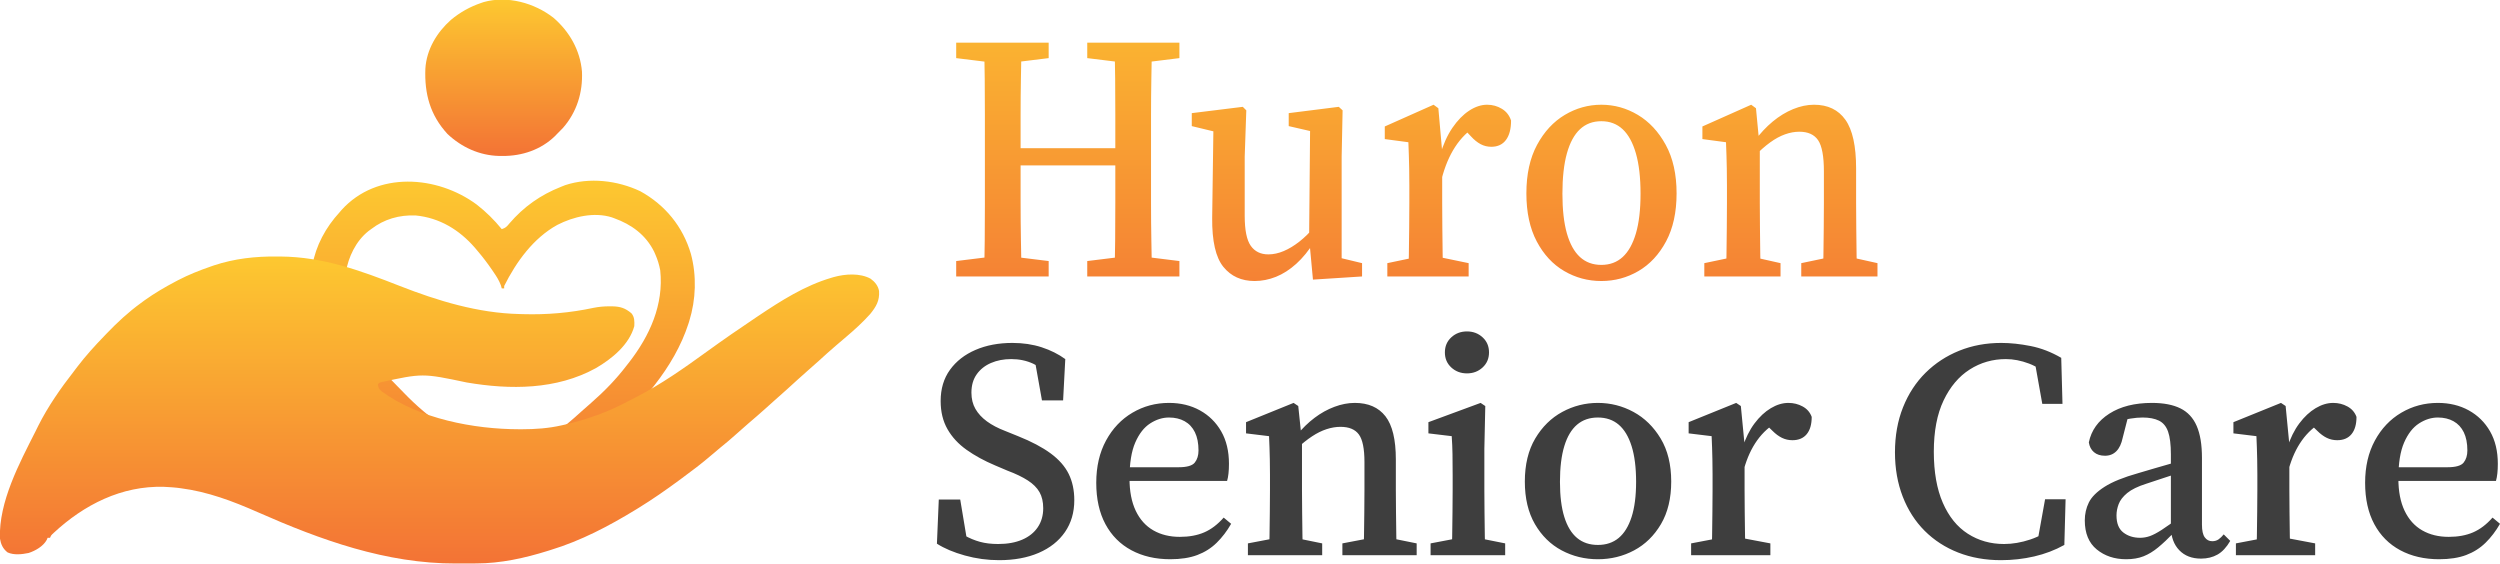
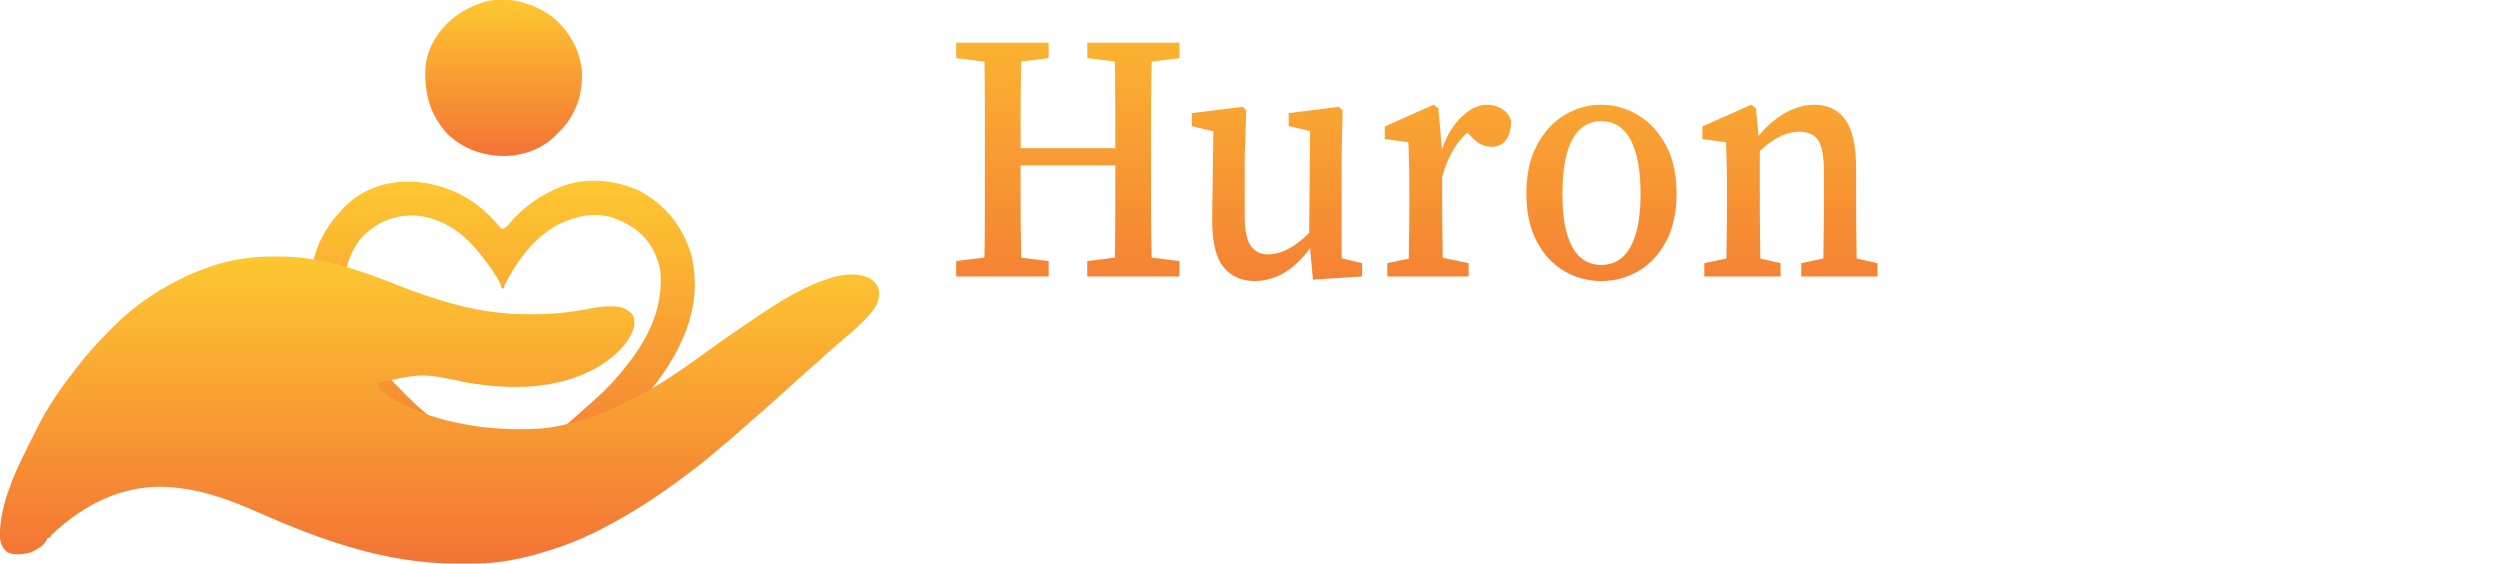
<svg xmlns="http://www.w3.org/2000/svg" viewBox="53.792 120.935 378.065 85.347" width="378.065px" height="85.347px" preserveAspectRatio="none">
  <defs>
    <linearGradient id="color-0-1" href="#color-0" gradientUnits="userSpaceOnUse" x1="257.949" y1="245.617" x2="257.949" y2="375.419" />
    <linearGradient id="color-0">
      <stop style="stop-color: #fdc830;" offset="0" />
      <stop style="stop-color: #f37335;" offset="1" />
    </linearGradient>
    <linearGradient id="color-0-2" href="#color-0" gradientUnits="userSpaceOnUse" x1="258.221" y1="173.932" x2="258.221" y2="235.825" />
    <linearGradient id="color-0-0" href="#color-0" gradientUnits="userSpaceOnUse" x1="232.122" y1="284.315" x2="232.122" y2="405.856" />
    <linearGradient gradientUnits="userSpaceOnUse" x1="221.532" y1="267.481" x2="221.532" y2="304.901" id="color-0-3" href="#color-0" gradientTransform="matrix(1.533, 0, 0, 1.685, -81.02, -339.381)" />
  </defs>
  <g id="object-1" transform="matrix(1, 0, 0, 1, 0, 0)">
    <g transform="matrix(0.382, 0, 0, 0.382, 31.586, 51.114)" style="" id="object-0">
      <g transform="matrix(1, 0, 0, 1, -0.7, 8.692)">
        <path d="M 247.527 255.049 C 251.215 257.9 254.524 261.183 257.465 264.797 C 259.066 264.263 259.409 263.851 260.458 262.582 C 266.143 255.945 272.797 251.248 280.93 248.036 C 281.477 247.818 282.024 247.6 282.588 247.375 C 292.244 244.205 303.253 245.509 312.318 249.796 C 322.164 255.224 329.191 263.802 332.35 274.614 C 334.668 283.24 334.343 292.677 331.692 301.192 C 331.592 301.514 331.492 301.836 331.389 302.168 C 325.718 319.771 312.126 334.983 298.17 346.686 C 297.675 347.115 297.181 347.545 296.687 347.975 C 293.115 351.078 289.474 354.069 285.724 356.955 C 284.68 357.762 283.645 358.58 282.608 359.397 C 277.559 363.344 272.361 367.029 267.043 370.6 C 266.727 370.814 266.41 371.028 266.084 371.248 C 265.18 371.859 264.271 372.464 263.361 373.068 C 262.836 373.418 262.31 373.767 261.769 374.128 C 260.39 374.911 259.522 375.362 257.944 375.419 C 256.725 374.92 256.725 374.92 255.428 374.13 C 254.944 373.839 254.461 373.547 253.962 373.247 C 253.449 372.927 252.936 372.606 252.407 372.276 C 251.876 371.951 251.345 371.625 250.797 371.29 C 245.854 368.241 241.083 364.957 236.394 361.531 C 236.111 361.325 235.829 361.119 235.537 360.907 C 233.889 359.702 232.264 358.469 230.647 357.221 C 230.393 357.026 230.138 356.831 229.875 356.63 C 225.355 353.164 221.02 349.509 216.76 345.728 C 216.216 345.248 216.216 345.248 215.662 344.758 C 208.617 338.486 201.666 331.874 196.168 324.178 C 195.875 323.788 195.583 323.397 195.281 322.994 C 185.917 310.188 180.296 295.332 182.456 279.293 C 183.873 271.25 187.801 264.067 193.295 258.092 C 193.546 257.796 193.798 257.501 194.058 257.196 C 208.077 241.71 231.901 243.512 247.527 255.049 Z M 205.746 264.797 C 205.397 265.053 205.049 265.309 204.691 265.573 C 199.678 269.563 196.754 275.821 195.689 282.037 C 194.232 296.022 200.466 308.523 209.01 319.176 C 212.19 323.022 215.701 326.566 219.214 330.105 C 219.648 330.543 220.082 330.981 220.529 331.433 C 223.08 333.972 225.711 336.323 228.527 338.563 C 229.612 339.44 230.643 340.351 231.665 341.298 C 234.976 344.272 238.583 346.891 242.141 349.559 C 242.451 349.793 242.761 350.028 243.081 350.269 C 246.55 352.885 250.084 355.402 253.694 357.82 C 254.034 358.055 254.375 358.29 254.725 358.532 C 256.557 359.75 256.557 359.75 258.671 360.147 C 260.42 359.365 261.925 358.331 263.481 357.221 C 263.82 356.983 264.159 356.745 264.508 356.5 C 267.475 354.408 270.393 352.255 273.268 350.038 C 273.531 349.836 273.793 349.633 274.065 349.425 C 279.48 345.244 284.728 340.889 289.784 336.278 C 290.781 335.378 291.789 334.499 292.805 333.621 C 297.905 329.164 302.679 324.296 306.79 318.911 C 307.141 318.466 307.493 318.022 307.855 317.564 C 316.051 306.991 321.65 294.717 320.199 281.079 C 319.784 278.876 319.181 276.905 318.283 274.853 C 318.115 274.469 317.948 274.084 317.774 273.688 C 314.449 267.025 308.827 262.954 302.001 260.487 C 301.682 260.368 301.363 260.248 301.034 260.126 C 293.983 257.929 285.863 259.837 279.479 263.11 C 269.984 268.325 263.18 277.776 258.423 287.304 C 258.423 287.62 258.423 287.936 258.423 288.262 C 258.107 288.262 257.791 288.262 257.465 288.262 C 257.352 287.859 257.24 287.457 257.124 287.042 C 256.408 285.122 255.445 283.599 254.292 281.917 C 253.972 281.443 253.972 281.443 253.644 280.96 C 251.849 278.34 249.949 275.835 247.887 273.417 C 247.548 273.013 247.21 272.61 246.86 272.195 C 240.686 265.069 232.888 260.316 223.401 259.381 C 216.887 259.117 210.916 260.817 205.746 264.797 Z" style="stroke-width: 0.479; fill-rule: nonzero; paint-order: stroke markers; fill: url(&quot;#color-0-1&quot;);" />
-         <path d="M 277.937 181.112 C 284.282 186.591 288.518 193.999 289.221 202.418 C 289.587 210.675 287.193 218.431 281.708 224.72 C 280.98 225.477 280.241 226.226 279.494 226.965 C 279.165 227.304 278.836 227.644 278.497 227.994 C 272.933 233.381 265.469 235.875 257.824 235.824 C 257.345 235.821 256.866 235.818 256.372 235.816 C 248.675 235.632 241.606 232.411 235.992 227.133 C 229.093 219.623 226.842 211.228 227.226 201.261 C 227.695 193.674 231.766 186.902 237.352 181.95 C 240.953 178.952 244.882 176.75 249.324 175.246 C 249.664 175.126 250.004 175.011 250.355 174.892 C 259.752 172.258 270.44 175.279 277.937 181.112 Z" style="stroke-width: 0.479; fill-rule: nonzero; paint-order: stroke markers; fill: url(&quot;#color-0-2&quot;);" />
+         <path d="M 277.937 181.112 C 284.282 186.591 288.518 193.999 289.221 202.418 C 289.587 210.675 287.193 218.431 281.708 224.72 C 280.98 225.477 280.241 226.226 279.494 226.965 C 279.165 227.304 278.836 227.644 278.497 227.994 C 272.933 233.381 265.469 235.875 257.824 235.824 C 248.675 235.632 241.606 232.411 235.992 227.133 C 229.093 219.623 226.842 211.228 227.226 201.261 C 227.695 193.674 231.766 186.902 237.352 181.95 C 240.953 178.952 244.882 176.75 249.324 175.246 C 249.664 175.126 250.004 175.011 250.355 174.892 C 259.752 172.258 270.44 175.279 277.937 181.112 Z" style="stroke-width: 0.479; fill-rule: nonzero; paint-order: stroke markers; fill: url(&quot;#color-0-2&quot;);" />
      </g>
      <path d="M 167.813 284.32 C 168.272 284.323 168.731 284.326 169.204 284.328 C 186.006 284.459 200.85 289.873 216.307 295.947 C 231.391 301.865 247.414 306.737 263.74 307.097 C 264.454 307.12 264.454 307.12 265.182 307.142 C 274.684 307.414 283.764 306.635 293.062 304.651 C 295.213 304.215 297.284 304.04 299.477 304.044 C 299.828 304.045 300.18 304.045 300.543 304.046 C 303.713 304.115 305.67 304.751 308.102 306.8 C 309.343 308.275 309.329 310.02 309.234 311.886 C 307.245 319.231 300.357 324.831 294.063 328.494 C 278.412 337.138 260.055 337.114 242.906 334.194 C 225.404 330.5 225.404 330.5 208.476 334.205 C 208.223 334.425 207.97 334.646 207.71 334.873 C 207.862 336.289 208.137 336.742 209.22 337.703 C 224.013 348.559 245.727 352.695 263.71 352.711 C 264.038 352.712 264.366 352.712 264.703 352.712 C 270.085 352.703 275.244 352.357 280.501 351.155 C 280.86 351.075 281.22 350.995 281.59 350.913 C 290.384 348.917 298.919 345.85 306.869 341.591 C 307.826 341.083 308.791 340.591 309.758 340.101 C 319.749 334.997 328.914 328.532 337.98 321.96 C 344.422 317.294 350.958 312.774 357.571 308.354 C 357.838 308.176 358.104 307.997 358.379 307.813 C 367.479 301.725 376.715 295.851 387.292 292.731 C 387.603 292.638 387.914 292.546 388.234 292.451 C 392.769 291.204 398.54 290.805 402.775 293.107 C 404.467 294.338 405.773 295.909 406.133 297.997 C 406.379 301.837 404.994 304.163 402.616 307.097 C 399.675 310.383 396.406 313.355 393.038 316.196 C 391.949 317.122 390.862 318.051 389.776 318.979 C 389.487 319.227 389.198 319.474 388.899 319.728 C 386.64 321.665 384.433 323.65 382.239 325.662 C 380.91 326.874 379.558 328.058 378.201 329.238 C 375.349 331.735 372.554 334.295 369.753 336.848 C 367.955 338.484 366.142 340.099 364.307 341.693 C 363.238 342.631 362.186 343.585 361.133 344.54 C 358.901 346.555 356.623 348.511 354.335 350.461 C 352.656 351.894 351.003 353.349 349.37 354.836 C 347.364 356.656 345.292 358.374 343.186 360.076 C 341.976 361.066 340.786 362.076 339.601 363.097 C 335.841 366.328 331.908 369.295 327.91 372.226 C 327.564 372.481 327.217 372.737 326.86 373.001 C 321.746 376.772 316.559 380.384 311.149 383.719 C 310.736 383.974 310.323 384.228 309.897 384.491 C 299.271 390.987 288.141 396.845 276.191 400.48 C 275.791 400.605 275.392 400.731 274.981 400.86 C 265.827 403.726 256.326 405.815 246.7 405.828 C 246.272 405.829 245.843 405.831 245.402 405.833 C 244.499 405.835 243.596 405.836 242.692 405.836 C 241.344 405.837 239.996 405.846 238.648 405.855 C 211.005 405.942 185.045 396.525 160.084 385.502 C 150.276 381.179 140.339 377.421 129.652 376.057 C 129.175 375.995 128.698 375.933 128.206 375.869 C 126.931 375.731 125.666 375.641 124.385 375.578 C 123.939 375.552 123.493 375.527 123.034 375.501 C 106.274 375.008 91.377 382.577 79.326 393.794 C 78.383 394.666 78.383 394.666 77.933 395.691 C 77.617 395.691 77.301 395.691 76.975 395.691 C 76.851 395.977 76.731 396.263 76.606 396.557 C 75.198 399.068 72.167 400.804 69.476 401.688 C 66.799 402.233 63.676 402.616 61.124 401.462 C 59.252 400.001 58.481 398.228 58.102 395.936 C 57.623 381.426 65.827 366.127 72.186 353.549 C 72.55 352.816 72.909 352.083 73.273 351.349 C 77.162 343.603 82.188 336.429 87.51 329.605 C 87.91 329.078 88.309 328.55 88.708 328.022 C 92.033 323.659 95.669 319.657 99.483 315.717 C 99.792 315.395 100.102 315.072 100.421 314.739 C 104.632 310.365 108.937 306.36 113.849 302.787 C 114.608 302.229 114.608 302.229 115.381 301.659 C 119.326 298.84 123.447 296.42 127.737 294.168 C 128.207 293.92 128.207 293.92 128.686 293.668 C 132.831 291.524 137.093 289.816 141.505 288.301 C 141.937 288.149 142.369 287.998 142.814 287.841 C 151.006 285.134 159.228 284.235 167.813 284.32 Z" style="stroke-width: 0.479; fill-rule: nonzero; paint-order: stroke markers; fill: url(&quot;#color-0-0&quot;);" />
    </g>
    <path d="M 198.393 162.743 L 198.393 160.412 L 204.854 159.616 L 205.915 159.616 L 212.378 160.412 L 212.378 162.743 L 198.393 162.743 Z M 202.588 162.743 C 202.653 160.942 202.693 159.14 202.708 157.337 C 202.724 155.535 202.733 153.707 202.733 151.851 C 202.733 149.997 202.733 148.151 202.733 146.314 L 202.733 143.876 C 202.733 142.038 202.733 140.201 202.733 138.363 C 202.733 136.526 202.724 134.688 202.708 132.851 C 202.693 131.013 202.653 129.194 202.588 127.392 L 208.279 127.392 C 208.246 129.159 208.214 130.961 208.182 132.799 C 208.15 134.636 208.133 136.473 208.133 138.309 C 208.133 140.147 208.133 142.002 208.133 143.876 L 208.133 145.465 C 208.133 147.549 208.133 149.564 208.133 151.508 C 208.133 153.451 208.15 155.35 208.182 157.206 C 208.214 159.06 208.246 160.906 208.279 162.743 L 202.588 162.743 Z M 205.434 145.943 L 205.434 143.345 L 225.157 143.345 L 225.157 145.943 L 205.434 145.943 Z M 218.212 162.743 L 218.212 160.412 L 224.675 159.616 L 225.736 159.616 L 232.15 160.412 L 232.15 162.743 L 218.212 162.743 Z M 222.312 162.743 C 222.376 160.942 222.416 159.122 222.433 157.285 C 222.449 155.447 222.457 153.548 222.457 151.587 C 222.457 149.626 222.457 147.585 222.457 145.465 L 222.457 143.876 C 222.457 142.038 222.457 140.201 222.457 138.363 C 222.457 136.526 222.449 134.688 222.433 132.851 C 222.416 131.013 222.376 129.194 222.312 127.392 L 228.002 127.392 C 227.97 129.159 227.939 130.961 227.907 132.799 C 227.874 134.636 227.858 136.473 227.858 138.309 C 227.858 140.147 227.858 142.002 227.858 143.876 L 227.858 146.314 C 227.858 148.115 227.858 149.935 227.858 151.772 C 227.858 153.61 227.874 155.438 227.907 157.258 C 227.939 159.077 227.97 160.906 228.002 162.743 L 222.312 162.743 Z M 198.393 129.724 L 198.393 127.392 L 212.378 127.392 L 212.378 129.724 L 205.915 130.519 L 204.854 130.519 L 198.393 129.724 Z M 218.212 129.724 L 218.212 127.392 L 232.15 127.392 L 232.15 129.724 L 225.736 130.519 L 224.675 130.519 L 218.212 129.724 Z M 243.519 163.432 C 241.526 163.432 239.95 162.717 238.793 161.286 C 237.636 159.855 237.073 157.39 237.105 153.892 L 237.298 139.848 L 238.406 141.066 L 234.019 140.006 L 234.019 138.045 L 241.734 137.091 L 242.265 137.622 L 242.024 144.617 L 242.024 153.575 C 242.024 155.73 242.329 157.24 242.939 158.105 C 243.55 158.971 244.435 159.404 245.593 159.404 C 246.364 159.404 247.144 159.236 247.931 158.9 C 248.719 158.565 249.507 158.088 250.294 157.47 C 251.082 156.851 251.83 156.118 252.537 155.27 L 253.308 157.497 L 252.537 157.497 C 251.701 158.839 250.793 159.952 249.812 160.835 C 248.831 161.718 247.811 162.372 246.75 162.796 C 245.689 163.22 244.612 163.432 243.519 163.432 Z M 252.344 163.22 L 251.765 156.966 L 251.765 156.912 L 251.91 140.749 L 248.679 140.006 L 248.679 138.045 L 256.25 137.091 L 256.829 137.622 L 256.684 144.617 L 256.684 159.987 L 259.771 160.73 L 259.771 162.743 L 252.344 163.22 Z M 263.593 162.743 L 263.593 160.73 L 268.656 159.669 L 270.778 159.669 L 275.89 160.73 L 275.89 162.743 L 263.593 162.743 Z M 266.775 162.743 C 266.807 161.93 266.831 160.862 266.847 159.537 C 266.864 158.212 266.88 156.834 266.897 155.403 C 266.912 153.972 266.92 152.709 266.92 151.614 L 266.92 148.964 C 266.92 147.974 266.912 147.126 266.897 146.42 C 266.88 145.713 266.864 145.051 266.847 144.432 C 266.831 143.813 266.807 143.15 266.775 142.444 L 263.207 141.967 L 263.207 140.06 L 270.585 136.773 L 271.308 137.304 L 271.888 143.876 L 271.888 143.982 L 271.888 151.614 C 271.888 152.709 271.896 153.972 271.911 155.403 C 271.927 156.834 271.944 158.212 271.96 159.537 C 271.975 160.862 271.999 161.93 272.032 162.743 L 266.775 162.743 Z M 271.791 148.062 L 270.826 144.459 L 271.549 144.459 C 272.031 142.798 272.658 141.402 273.43 140.271 C 274.202 139.141 275.046 138.275 275.962 137.674 C 276.878 137.073 277.786 136.773 278.687 136.773 C 279.491 136.773 280.23 136.976 280.905 137.383 C 281.58 137.789 282.047 138.381 282.304 139.159 C 282.304 140.43 282.047 141.411 281.532 142.1 C 281.018 142.789 280.278 143.133 279.314 143.133 C 278.735 143.133 278.197 143 277.698 142.735 C 277.2 142.47 276.71 142.073 276.228 141.543 L 274.877 140.112 L 277.144 139.9 C 275.826 140.713 274.725 141.8 273.841 143.16 C 272.957 144.52 272.274 146.154 271.791 148.062 Z M 295.954 163.432 C 293.928 163.432 292.056 162.929 290.336 161.921 C 288.616 160.915 287.233 159.422 286.187 157.443 C 285.143 155.464 284.621 153.044 284.621 150.182 C 284.621 147.285 285.159 144.838 286.236 142.841 C 287.314 140.846 288.712 139.335 290.432 138.309 C 292.152 137.285 293.993 136.773 295.954 136.773 C 297.915 136.773 299.756 137.285 301.476 138.309 C 303.196 139.335 304.602 140.846 305.694 142.841 C 306.788 144.838 307.335 147.285 307.335 150.182 C 307.335 153.044 306.804 155.464 305.743 157.443 C 304.683 159.422 303.292 160.915 301.572 161.921 C 299.852 162.929 297.979 163.432 295.954 163.432 Z M 295.954 160.995 C 297.24 160.995 298.316 160.597 299.184 159.802 C 300.053 159.007 300.72 157.814 301.186 156.225 C 301.652 154.635 301.885 152.638 301.885 150.236 C 301.885 147.797 301.652 145.766 301.186 144.14 C 300.72 142.515 300.053 141.296 299.184 140.483 C 298.316 139.671 297.24 139.265 295.954 139.265 C 294.667 139.265 293.59 139.671 292.722 140.483 C 291.855 141.296 291.196 142.515 290.745 144.14 C 290.295 145.766 290.07 147.797 290.07 150.236 C 290.07 152.638 290.295 154.635 290.745 156.225 C 291.196 157.814 291.855 159.007 292.722 159.802 C 293.59 160.597 294.667 160.995 295.954 160.995 Z M 311.529 162.743 L 311.529 160.73 L 316.592 159.669 L 318.329 159.669 L 323.055 160.73 L 323.055 162.743 L 311.529 162.743 Z M 314.808 162.743 C 314.841 161.93 314.865 160.862 314.88 159.537 C 314.896 158.212 314.913 156.834 314.929 155.403 C 314.944 153.972 314.952 152.709 314.952 151.614 L 314.952 148.964 C 314.952 147.974 314.944 147.126 314.929 146.42 C 314.913 145.713 314.896 145.051 314.88 144.432 C 314.865 143.813 314.841 143.15 314.808 142.444 L 311.239 141.967 L 311.239 140.06 L 318.617 136.773 L 319.341 137.304 L 319.92 143.399 L 319.92 143.451 L 319.92 151.614 C 319.92 152.709 319.928 153.972 319.943 155.403 C 319.96 156.834 319.976 158.212 319.992 159.537 C 320.009 160.862 320.033 161.93 320.064 162.743 L 314.808 162.743 Z M 326.189 162.743 L 326.189 160.73 L 331.252 159.669 L 332.941 159.669 L 337.715 160.73 L 337.715 162.743 L 326.189 162.743 Z M 329.469 162.743 C 329.501 161.93 329.525 160.87 329.541 159.563 C 329.557 158.255 329.572 156.886 329.589 155.455 C 329.605 154.024 329.613 152.744 329.613 151.614 L 329.613 146.843 C 329.613 144.582 329.324 143.018 328.746 142.152 C 328.166 141.288 327.218 140.855 325.9 140.855 C 325.192 140.855 324.469 140.987 323.73 141.251 C 322.99 141.516 322.242 141.923 321.487 142.471 C 320.732 143.019 319.936 143.717 319.1 144.565 L 318.57 142.232 L 319.148 142.232 C 319.984 141.102 320.892 140.13 321.873 139.317 C 322.853 138.505 323.882 137.878 324.959 137.435 C 326.036 136.994 327.09 136.773 328.119 136.773 C 330.208 136.773 331.791 137.533 332.868 139.052 C 333.945 140.572 334.484 143.028 334.484 146.42 L 334.484 151.614 C 334.484 152.744 334.492 154.024 334.508 155.455 C 334.524 156.886 334.54 158.255 334.556 159.563 C 334.572 160.87 334.597 161.93 334.629 162.743 L 329.469 162.743 Z" style="fill: url(&quot;#color-0-3&quot;); line-height: 43.686px; text-wrap-mode: nowrap;" />
-     <path d="M 204.879 205.647 Q 202.247 205.647 199.709 204.942 Q 197.171 204.237 195.479 203.156 L 195.761 196.482 L 199.004 196.482 L 200.226 203.814 L 196.983 202.545 L 196.983 200.289 Q 198.44 201.229 199.615 201.887 Q 200.79 202.545 201.988 202.874 Q 203.187 203.203 204.738 203.203 Q 206.853 203.203 208.38 202.545 Q 209.908 201.887 210.73 200.665 Q 211.553 199.443 211.553 197.798 Q 211.553 196.341 210.989 195.354 Q 210.425 194.367 209.226 193.592 Q 208.028 192.816 206.148 192.111 L 204.268 191.312 Q 201.824 190.278 199.967 188.962 Q 198.111 187.646 197.077 185.837 Q 196.043 184.027 196.043 181.583 Q 196.043 178.81 197.453 176.86 Q 198.863 174.909 201.307 173.852 Q 203.751 172.794 206.9 172.794 Q 209.297 172.794 211.318 173.452 Q 213.339 174.11 214.89 175.238 L 214.561 181.489 L 211.365 181.489 L 210.096 174.392 L 213.292 175.896 L 213.292 178.246 Q 211.553 176.648 210.049 175.943 Q 208.545 175.238 206.712 175.238 Q 205.02 175.238 203.657 175.826 Q 202.294 176.413 201.495 177.541 Q 200.696 178.669 200.696 180.314 Q 200.696 181.724 201.307 182.782 Q 201.918 183.839 203.046 184.662 Q 204.174 185.484 205.772 186.095 L 207.746 186.894 Q 210.801 188.116 212.681 189.503 Q 214.561 190.889 215.407 192.605 Q 216.253 194.32 216.253 196.576 Q 216.253 199.349 214.843 201.394 Q 213.433 203.438 210.871 204.543 Q 208.31 205.647 204.879 205.647 Z M 230.76 205.506 Q 227.423 205.506 224.885 204.143 Q 222.347 202.78 220.96 200.195 Q 219.574 197.61 219.574 193.944 Q 219.574 190.278 221.054 187.552 Q 222.535 184.826 225.049 183.346 Q 227.564 181.865 230.572 181.865 Q 233.204 181.865 235.248 182.993 Q 237.293 184.121 238.468 186.166 Q 239.643 188.21 239.643 191.077 Q 239.643 191.876 239.572 192.534 Q 239.502 193.192 239.361 193.662 L 221.736 193.662 L 221.736 191.594 L 232.029 191.594 Q 233.909 191.594 234.473 190.889 Q 235.037 190.184 235.037 189.056 Q 235.037 187.411 234.496 186.307 Q 233.956 185.202 232.945 184.638 Q 231.935 184.074 230.572 184.074 Q 229.115 184.074 227.728 184.967 Q 226.342 185.86 225.472 187.858 Q 224.603 189.855 224.603 193.286 Q 224.603 196.2 225.543 198.174 Q 226.483 200.148 228.198 201.135 Q 229.914 202.122 232.217 202.122 Q 234.332 202.122 235.906 201.441 Q 237.481 200.759 238.844 199.208 L 239.972 200.148 Q 239.032 201.793 237.786 203.015 Q 236.541 204.237 234.849 204.872 Q 233.157 205.506 230.76 205.506 Z M 242.508 204.895 L 242.508 203.109 L 247.443 202.169 L 249.135 202.169 L 253.741 203.109 L 253.741 204.895 Z M 245.704 204.895 Q 245.751 203.814 245.775 202.052 Q 245.798 200.289 245.822 198.386 Q 245.845 196.482 245.845 195.025 L 245.845 192.675 Q 245.845 191.359 245.822 190.419 Q 245.798 189.479 245.775 188.657 Q 245.751 187.834 245.704 186.894 L 242.226 186.471 L 242.226 184.779 L 249.417 181.865 L 250.122 182.335 L 250.686 187.74 L 250.686 187.787 L 250.686 195.025 Q 250.686 196.482 250.71 198.386 Q 250.733 200.289 250.757 202.052 Q 250.78 203.814 250.827 204.895 Z M 256.796 204.895 L 256.796 203.109 L 261.731 202.169 L 263.376 202.169 L 268.029 203.109 L 268.029 204.895 Z M 259.992 204.895 Q 260.039 203.814 260.063 202.075 Q 260.086 200.336 260.11 198.433 Q 260.133 196.529 260.133 195.025 L 260.133 190.795 Q 260.133 187.787 259.287 186.636 Q 258.441 185.484 256.514 185.484 Q 255.48 185.484 254.399 185.837 Q 253.318 186.189 252.214 186.918 Q 251.109 187.646 249.887 188.774 L 249.37 186.706 L 249.934 186.706 Q 251.156 185.202 252.59 184.121 Q 254.023 183.04 255.598 182.453 Q 257.172 181.865 258.676 181.865 Q 261.731 181.865 263.306 183.886 Q 264.88 185.907 264.88 190.419 L 264.88 195.025 Q 264.88 196.529 264.904 198.433 Q 264.927 200.336 264.951 202.075 Q 264.974 203.814 265.021 204.895 Z M 270.134 204.895 L 270.134 203.109 L 275.069 202.169 L 276.714 202.169 L 281.414 203.109 L 281.414 204.895 Z M 273.33 204.895 Q 273.377 203.814 273.4 202.052 Q 273.424 200.289 273.447 198.386 Q 273.471 196.482 273.471 195.025 L 273.471 192.816 Q 273.471 190.889 273.447 189.597 Q 273.424 188.304 273.33 186.894 L 269.805 186.471 L 269.805 184.779 L 277.701 181.865 L 278.406 182.341 L 278.265 188.821 L 278.265 195.025 Q 278.265 196.482 278.288 198.386 Q 278.312 200.289 278.335 202.052 Q 278.359 203.814 278.406 204.895 Z M 275.633 177.4 Q 274.238 177.4 273.267 176.508 Q 272.296 175.616 272.296 174.229 Q 272.296 172.841 273.267 171.948 Q 274.238 171.055 275.633 171.055 Q 277.027 171.055 277.998 171.947 Q 278.97 172.839 278.97 174.226 Q 278.97 175.614 277.998 176.507 Q 277.027 177.4 275.633 177.4 Z M 295.432 205.506 Q 292.471 205.506 289.956 204.167 Q 287.442 202.827 285.914 200.195 Q 284.387 197.563 284.387 193.756 Q 284.387 189.902 285.961 187.247 Q 287.536 184.591 290.05 183.228 Q 292.565 181.865 295.432 181.865 Q 298.299 181.865 300.813 183.228 Q 303.328 184.591 304.926 187.247 Q 306.524 189.902 306.524 193.756 Q 306.524 197.563 304.973 200.195 Q 303.422 202.827 300.907 204.167 Q 298.393 205.506 295.432 205.506 Z M 295.432 203.344 Q 297.312 203.344 298.581 202.287 Q 299.85 201.229 300.531 199.114 Q 301.213 196.999 301.213 193.803 Q 301.213 190.56 300.531 188.398 Q 299.85 186.236 298.581 185.155 Q 297.312 184.074 295.432 184.074 Q 293.552 184.074 292.283 185.155 Q 291.014 186.236 290.356 188.398 Q 289.698 190.56 289.698 193.803 Q 289.698 196.999 290.356 199.114 Q 291.014 201.229 292.283 202.287 Q 293.552 203.344 295.432 203.344 Z M 309.533 204.895 L 309.533 203.109 L 314.468 202.169 L 316.536 202.169 L 321.518 203.109 L 321.518 204.895 Z M 312.635 204.895 Q 312.682 203.814 312.705 202.052 Q 312.729 200.289 312.752 198.386 Q 312.776 196.482 312.776 195.025 L 312.776 192.675 Q 312.776 191.359 312.752 190.419 Q 312.729 189.479 312.705 188.657 Q 312.682 187.834 312.635 186.894 L 309.157 186.471 L 309.157 184.779 L 316.348 181.865 L 317.053 182.335 L 317.617 188.163 L 317.617 188.257 L 317.617 195.025 Q 317.617 196.482 317.64 198.386 Q 317.664 200.289 317.687 202.052 Q 317.711 203.814 317.758 204.895 Z M 317.523 191.876 L 316.583 188.68 L 317.288 188.68 Q 317.993 186.471 319.121 184.967 Q 320.249 183.463 321.588 182.664 Q 322.928 181.865 324.244 181.865 Q 325.419 181.865 326.406 182.406 Q 327.393 182.946 327.769 183.98 Q 327.769 185.672 327.017 186.589 Q 326.265 187.505 324.855 187.505 Q 324.009 187.505 323.28 187.153 Q 322.552 186.8 321.847 186.095 L 320.531 184.826 L 322.74 184.638 Q 320.813 185.719 319.52 187.529 Q 318.228 189.338 317.523 191.876 Z M 356.387 205.647 Q 352.862 205.647 349.924 204.496 Q 346.987 203.344 344.848 201.206 Q 342.71 199.067 341.535 196.036 Q 340.36 193.004 340.36 189.338 Q 340.36 185.578 341.582 182.523 Q 342.804 179.468 344.989 177.306 Q 347.175 175.144 350.089 173.969 Q 353.003 172.794 356.434 172.794 Q 358.502 172.794 360.875 173.264 Q 363.249 173.734 365.505 175.05 L 365.693 182.006 L 362.638 182.006 L 361.369 174.909 L 364.33 175.614 L 364.33 178.387 Q 362.45 176.601 360.64 175.92 Q 358.831 175.238 357.139 175.238 Q 354.131 175.238 351.663 176.813 Q 349.196 178.387 347.715 181.489 Q 346.235 184.591 346.235 189.244 Q 346.235 193.85 347.598 196.976 Q 348.961 200.101 351.381 201.652 Q 353.802 203.203 356.857 203.203 Q 358.784 203.203 360.828 202.522 Q 362.873 201.84 364.8 200.289 L 364.8 202.827 L 361.792 203.485 L 363.061 196.435 L 366.163 196.435 L 365.975 203.344 Q 363.86 204.519 361.416 205.083 Q 358.972 205.647 356.387 205.647 Z M 375.318 205.506 Q 372.686 205.506 370.876 204.026 Q 369.067 202.545 369.067 199.631 Q 369.067 198.174 369.678 196.929 Q 370.289 195.683 372.051 194.555 Q 373.814 193.427 377.151 192.487 Q 378.373 192.111 379.618 191.759 Q 380.864 191.406 382.062 191.054 Q 383.261 190.701 384.483 190.372 L 384.483 192.111 Q 382.885 192.581 381.357 193.098 Q 379.83 193.615 378.373 194.085 Q 376.446 194.696 375.482 195.495 Q 374.519 196.294 374.19 197.164 Q 373.861 198.033 373.861 198.879 Q 373.861 200.665 374.895 201.464 Q 375.929 202.263 377.433 202.263 Q 378.185 202.263 378.913 202.005 Q 379.642 201.746 380.699 201.065 Q 381.757 200.383 383.496 199.067 L 384.107 201.464 L 382.556 201.464 Q 381.24 202.827 380.159 203.72 Q 379.078 204.613 377.95 205.06 Q 376.822 205.506 375.318 205.506 Z M 386.645 205.412 Q 384.577 205.412 383.355 204.143 Q 382.133 202.874 382.086 200.712 L 382.086 200.524 L 382.086 189.667 Q 382.086 187.411 381.663 186.213 Q 381.24 185.014 380.276 184.544 Q 379.313 184.074 377.809 184.074 Q 376.963 184.074 375.952 184.239 Q 374.942 184.403 373.532 184.873 L 375.788 183.275 L 374.801 187.129 Q 374.519 188.492 373.837 189.174 Q 373.156 189.855 372.122 189.855 Q 371.088 189.855 370.453 189.315 Q 369.819 188.774 369.678 187.834 Q 370.242 185.108 372.78 183.487 Q 375.318 181.865 379.219 181.865 Q 381.851 181.865 383.519 182.688 Q 385.188 183.51 385.987 185.343 Q 386.786 187.176 386.786 190.184 L 386.786 200.289 Q 386.786 201.605 387.209 202.193 Q 387.632 202.78 388.337 202.78 Q 388.901 202.78 389.3 202.498 Q 389.7 202.216 390.076 201.746 L 391.063 202.733 Q 390.217 204.19 389.136 204.801 Q 388.055 205.412 386.645 205.412 Z M 391.919 204.895 L 391.919 203.109 L 396.854 202.169 L 398.922 202.169 L 403.904 203.109 L 403.904 204.895 Z M 395.021 204.895 Q 395.068 203.814 395.091 202.052 Q 395.115 200.289 395.138 198.386 Q 395.162 196.482 395.162 195.025 L 395.162 192.675 Q 395.162 191.359 395.138 190.419 Q 395.115 189.479 395.091 188.657 Q 395.068 187.834 395.021 186.894 L 391.543 186.471 L 391.543 184.779 L 398.734 181.865 L 399.439 182.335 L 400.003 188.163 L 400.003 188.257 L 400.003 195.025 Q 400.003 196.482 400.026 198.386 Q 400.05 200.289 400.073 202.052 Q 400.097 203.814 400.144 204.895 Z M 399.909 191.876 L 398.969 188.68 L 399.674 188.68 Q 400.379 186.471 401.507 184.967 Q 402.635 183.463 403.974 182.664 Q 405.314 181.865 406.63 181.865 Q 407.805 181.865 408.792 182.406 Q 409.779 182.946 410.155 183.98 Q 410.155 185.672 409.403 186.589 Q 408.651 187.505 407.241 187.505 Q 406.395 187.505 405.666 187.153 Q 404.938 186.8 404.233 186.095 L 402.917 184.826 L 405.126 184.638 Q 403.199 185.719 401.906 187.529 Q 400.614 189.338 399.909 191.876 Z M 422.645 205.506 Q 419.308 205.506 416.77 204.143 Q 414.232 202.78 412.845 200.195 Q 411.459 197.61 411.459 193.944 Q 411.459 190.278 412.939 187.552 Q 414.42 184.826 416.934 183.346 Q 419.449 181.865 422.457 181.865 Q 425.089 181.865 427.133 182.993 Q 429.178 184.121 430.353 186.166 Q 431.528 188.21 431.528 191.077 Q 431.528 191.876 431.457 192.534 Q 431.387 193.192 431.246 193.662 L 413.621 193.662 L 413.621 191.594 L 423.914 191.594 Q 425.794 191.594 426.358 190.889 Q 426.922 190.184 426.922 189.056 Q 426.922 187.411 426.381 186.307 Q 425.841 185.202 424.83 184.638 Q 423.82 184.074 422.457 184.074 Q 421 184.074 419.613 184.967 Q 418.227 185.86 417.357 187.858 Q 416.488 189.855 416.488 193.286 Q 416.488 196.2 417.428 198.174 Q 418.368 200.148 420.083 201.135 Q 421.799 202.122 424.102 202.122 Q 426.217 202.122 427.791 201.441 Q 429.366 200.759 430.729 199.208 L 431.857 200.148 Q 430.917 201.793 429.671 203.015 Q 428.426 204.237 426.734 204.872 Q 425.042 205.506 422.645 205.506 Z" style="fill: rgb(62, 62, 62); text-wrap-mode: nowrap;" />
  </g>
</svg>